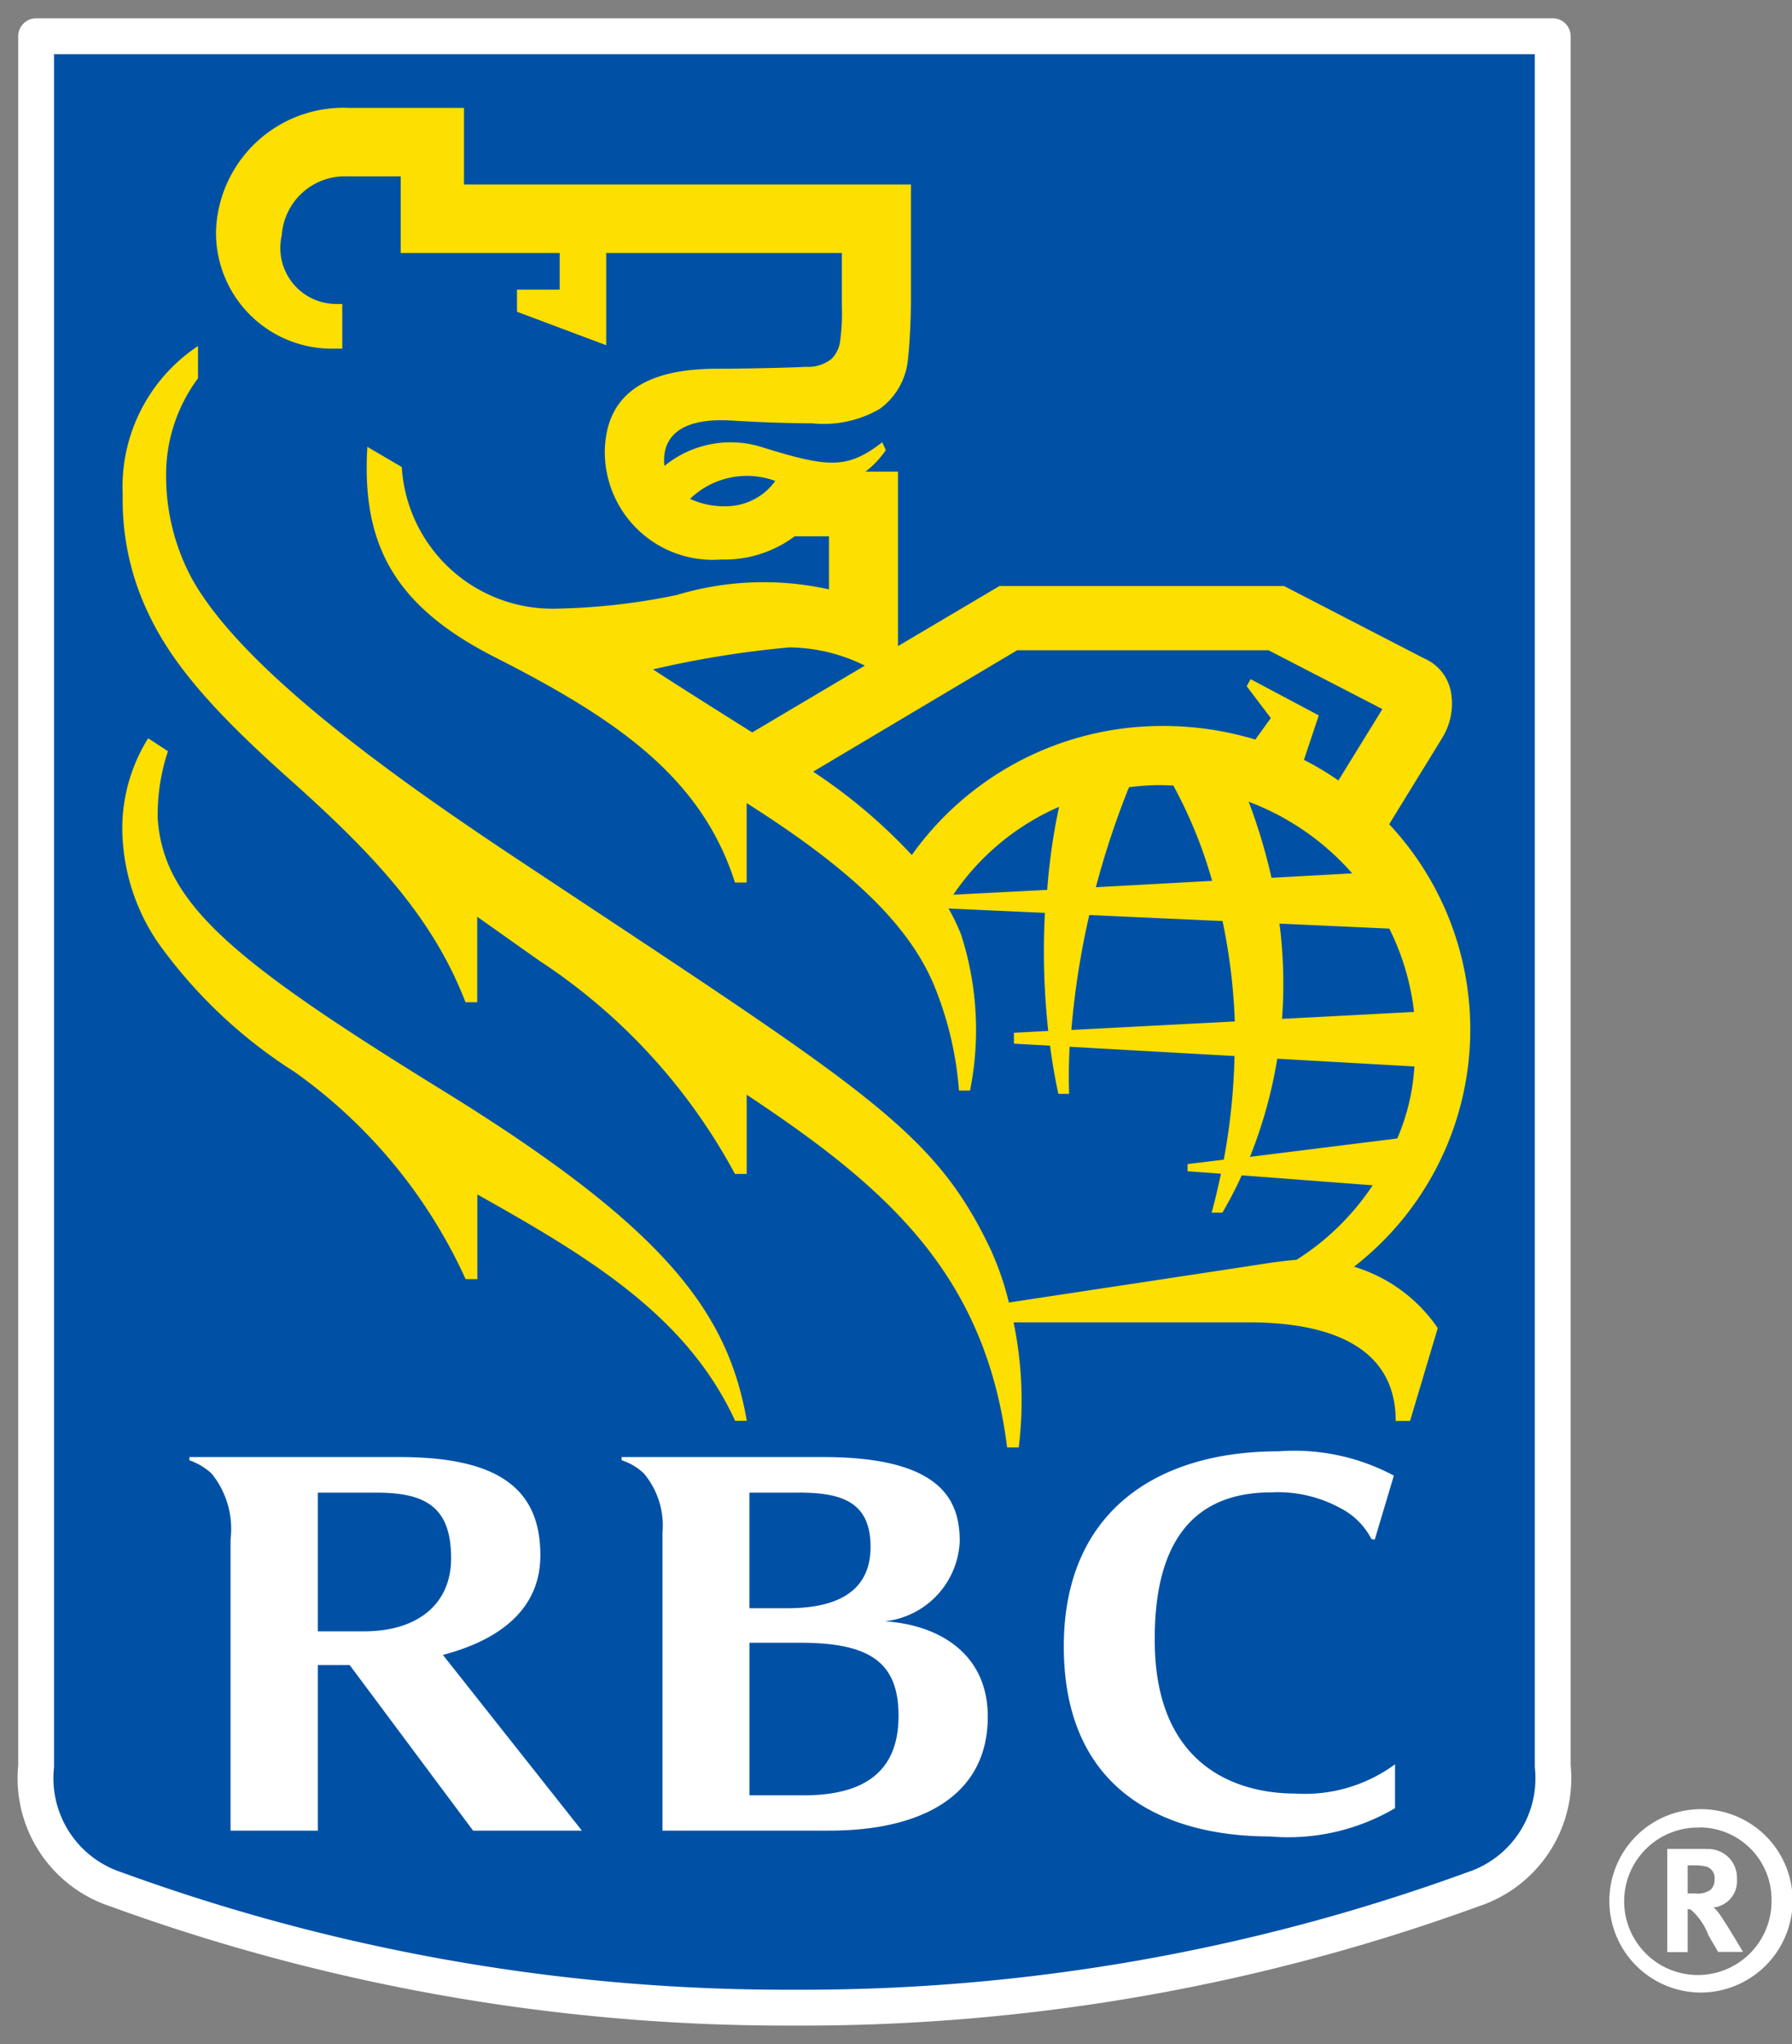
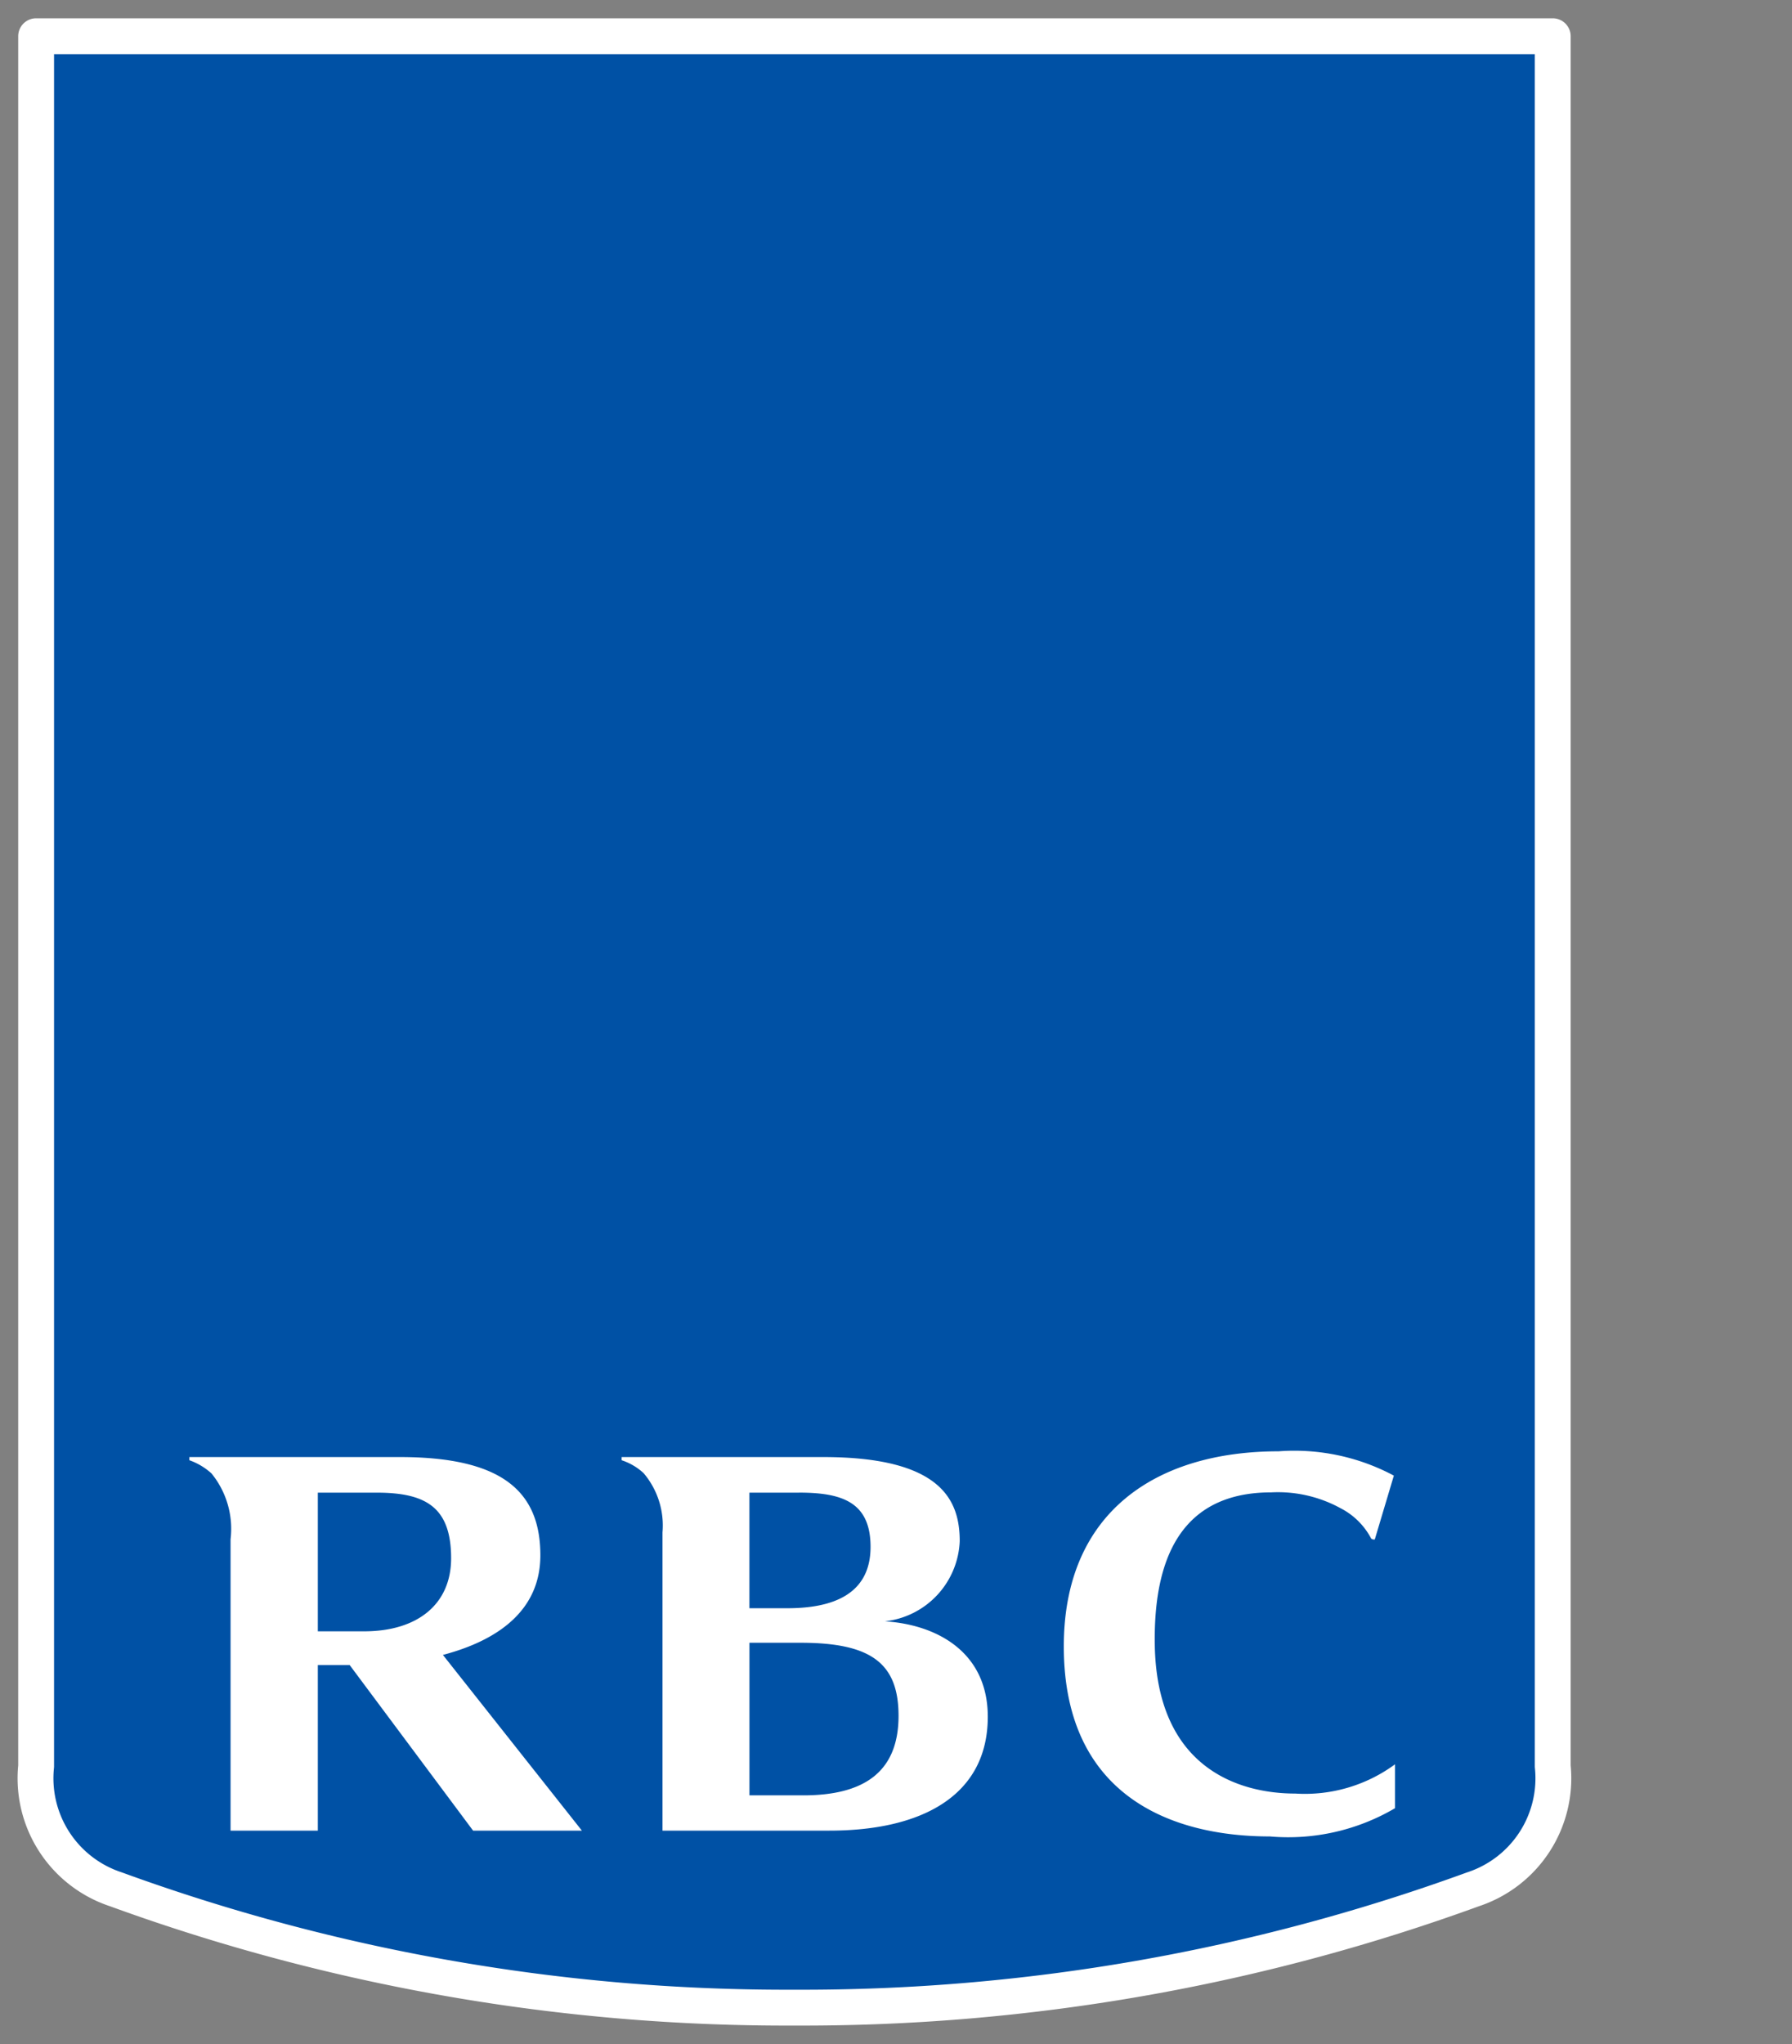
<svg xmlns="http://www.w3.org/2000/svg" id="RBC_Logo" data-name="RBC Logo" width="50" height="57" viewBox="0 0 50 57">
  <rect x="0" y="0" width="50" height="57" fill="#808080" stroke="none" />
  <defs>
    <style>
      .cls-1 {
        fill: #0051a5;
        stroke: #fff;
        stroke-linejoin: round;
        stroke-width: 1px;
      }

      .cls-1, .cls-2, .cls-3 {
        fill-rule: evenodd;
      }

      .cls-2 {
        fill: #fddf01;
      }

      .cls-3 {
        fill: #fff;
      }
    </style>
  </defs>
  <path class="cls-1" d="M43.324,49.254A3.258,3.258,0,0,1,41.1,52.686a54.623,54.623,0,0,1-18.933,3.3,54.632,54.632,0,0,1-18.934-3.3,3.259,3.259,0,0,1-2.225-3.432V1.01H43.324V49.254Z" />
-   <path class="cls-2" d="M12.355,30.411C6.5,26.8,4.561,25.195,4.4,22.825a5.64,5.64,0,0,1,.286-1.877l-0.552-.36a4.748,4.748,0,0,0-.722,2.453A5.707,5.707,0,0,0,4.4,26.275a13.692,13.692,0,0,0,3.822,3.619,14.4,14.4,0,0,1,4.77,5.777h0.327V33.309c3.107,1.742,5.846,3.384,7.192,6.312h0.326C20.306,36.583,18.569,34.244,12.355,30.411Zm26.988,9.214h-0.4c0-2.162-2-2.749-4.1-2.749H28.281a10.761,10.761,0,0,1,.144,3.488H28.1c-0.608-4.855-3.384-7.261-7.266-9.836v2.21H20.507A16.429,16.429,0,0,0,15.062,26.8h0c-0.57-.4-1.161-0.823-1.747-1.235v2.384H12.988c-0.91-2.364-2.563-4.128-4.918-6.227C5.527,19.459,4.5,18.1,3.9,16.548a7.3,7.3,0,0,1-.476-2.743,4.713,4.713,0,0,1,2.1-4.155v0.9a4.5,4.5,0,0,0-.889,2.722,6.025,6.025,0,0,0,.677,2.784c1.432,2.7,6.256,6.006,9.323,8.035,9.53,6.318,11.432,7.42,13.015,10.774a8.247,8.247,0,0,1,.5,1.458c1.377-.21,6.37-0.963,7.291-1.107,0.177-.026.547-0.073,0.735-0.084a7.12,7.12,0,0,0,2.124-2.078l-3.653-.278a10.923,10.923,0,0,1-.54,1.04h-0.3c0.1-.366.184-0.73,0.26-1.085l-0.932-.069v-0.2l1.01-.123a17.7,17.7,0,0,0,.3-2.89l-4.6-.258c-0.025.467-.029,0.907-0.014,1.313h-0.3c-0.1-.454-0.174-0.9-0.233-1.344l-1.008-.056V28.8l0.958-.051a20.318,20.318,0,0,1-.093-3.292l-2.69-.122a5.464,5.464,0,0,1,.351.728,8.649,8.649,0,0,1,.25,4.349H26.757a9.614,9.614,0,0,0-.711-2.974c-0.744-1.734-2.413-3.267-5.213-5.043v2.215H20.507c-0.931-2.912-3.248-4.531-6.693-6.28-2.843-1.442-3.726-3.177-3.564-5.869l0.96,0.563a4.21,4.21,0,0,0,4.247,3.95,17.959,17.959,0,0,0,3.425-.381,8.4,8.4,0,0,1,4.248-.157V14.956H22.173a3.274,3.274,0,0,1-2.054.647,3.011,3.011,0,0,1-3.244-2.962c0-2.034,1.744-2.359,3.164-2.359,0.757,0,2.019-.028,2.447-0.052a1.058,1.058,0,0,0,.711-0.218,0.857,0.857,0,0,0,.247-0.526,5.509,5.509,0,0,0,.045-0.947V7.055H16.914V9.627l-2.489-.934V8.078h1.191V7.055H11.181V4.917H9.668A1.765,1.765,0,0,0,7.862,6.562,1.562,1.562,0,0,0,9.356,8.477H9.55V9.722H9.356a3.231,3.231,0,0,1-3.329-3.28,3.557,3.557,0,0,1,3.71-3.433h3.209V5.145H25.417V8.3c0,0.531-.029,1.247-0.082,1.7a1.929,1.929,0,0,1-.784,1.4,3.119,3.119,0,0,1-1.883.406c-0.3,0-1.189-.012-2.247-0.078-1.422-.088-1.826.453-1.883,0.956a1.244,1.244,0,0,0,0,.31,2.916,2.916,0,0,1,2.678-.538c1.881,0.587,2.418.639,3.4-.123l0.1,0.219a2.487,2.487,0,0,1-.57.6h0.909v4.866l2.83-1.675h7.944l3.91,2.019a1.268,1.268,0,0,1,.756,1.01,1.82,1.82,0,0,1-.224,1.155c-0.115.192-1.027,1.668-1.51,2.458a8.37,8.37,0,0,1-.981,12.339,4.354,4.354,0,0,1,2.336,1.712ZM21.632,13.412a2.288,2.288,0,0,0-2.379.5,2.31,2.31,0,0,0,1.143.2A1.7,1.7,0,0,0,21.632,13.412Zm-0.644,7.013,3.143-1.863a4.827,4.827,0,0,0-2.11-.508,27.7,27.7,0,0,0-3.8.613C18.62,18.934,20.025,19.82,20.988,20.425Zm14.036,0.2,0.434-.6-0.674-.89,0.112-.195,1.9,1.01-0.414,1.24a8.1,8.1,0,0,1,.962.575l1.227-1.991-3.175-1.64H28.38l-5.692,3.385a15.086,15.086,0,0,1,2.753,2.325A8.566,8.566,0,0,1,32.3,20.246,8.876,8.876,0,0,1,35.023,20.623Zm-0.571,7.86a16.356,16.356,0,0,0-.342-2.8l-3.718-.168a22.6,22.6,0,0,0-.5,3.205ZM35.7,25.756a13.313,13.313,0,0,1,.071,2.657l3.683-.193a6.937,6.937,0,0,0-.69-2.324Zm-1.879-1.192a12.86,12.86,0,0,0-1.083-2.658c-0.153-.008-0.31-0.012-0.466-0.012a7.1,7.1,0,0,0-.771.059,23.4,23.4,0,0,0-.924,2.789Zm1.022-2.2a15.692,15.692,0,0,1,.634,2.115l2.252-.124A7.24,7.24,0,0,0,34.847,22.36Zm4.143,9.384a5.928,5.928,0,0,0,.478-2.008l-3.826-.216a12.948,12.948,0,0,1-.762,2.737ZM29.55,22.5A6.867,6.867,0,0,0,26.6,24.95l2.619-.134A16.959,16.959,0,0,1,29.55,22.5Z" />
  <path class="cls-3" d="M24.69,45.213a2.347,2.347,0,0,0,2.088-2.233c0-1.119-.48-2.348-3.813-2.348h-5.62v0.089a1.661,1.661,0,0,1,.614.361,2.255,2.255,0,0,1,.526,1.65V51.05h4.658c2.563,0,4.418-.967,4.418-3.178C27.56,46.073,26.144,45.305,24.69,45.213Zm-2.4-3.589c1.192,0,2,.255,2,1.513,0,1.342-1.084,1.711-2.32,1.711H20.91V41.625h1.382Zm0.121,8.441h-1.5V45.811h1.433c1.972,0,2.727.58,2.727,2.04C25.07,49.432,24.085,50.066,22.414,50.066ZM13.2,51.05h3.036l-3.878-4.9c1.553-.41,2.719-1.251,2.719-2.778,0-1.794-1.085-2.74-3.924-2.74H5.284v0.089a1.813,1.813,0,0,1,.616.367,2.442,2.442,0,0,1,.533,1.837V51.05H8.868V46.432H9.756ZM8.868,41.625h1.641c1.365,0,2.078.4,2.078,1.829,0,1.279-.933,2.038-2.428,2.038H8.868V41.625ZM37.406,42.06a1.993,1.993,0,0,1,.853.846,0.129,0.129,0,0,0,.1.024l0.532-1.78a5.893,5.893,0,0,0-3.217-.678c-3.427,0-5.992,1.707-5.992,5.44,0,4.207,3.057,5.3,5.75,5.3a5.882,5.882,0,0,0,3.492-.788V49.2a4.248,4.248,0,0,1-2.785.816c-1.568,0-3.869-.708-3.919-4.166-0.045-3.191,1.362-4.233,3.251-4.233A3.638,3.638,0,0,1,37.406,42.06Z" />
-   <path class="cls-3" d="M47.429,55.565a2.557,2.557,0,1,1,2.589-2.556A2.569,2.569,0,0,1,47.429,55.565Zm0-4.6a2.056,2.056,0,1,0,2,2.049A2.013,2.013,0,0,0,47.429,50.96Zm0.173,0.6a0.8,0.8,0,0,1,.862.838,0.74,0.74,0,0,1-.651.791,0.782,0.782,0,0,1,.119.123c0.167,0.207.7,1.115,0.7,1.115H47.938c-0.111-.193-0.158-0.266-0.274-0.474a1.758,1.758,0,0,0-.482-0.7,0.311,0.311,0,0,0-.093-0.021v1.2h-0.57V51.559H47.6ZM47.089,52.8h0.2a0.63,0.63,0,0,0,.44-0.1,0.393,0.393,0,0,0,.111-0.289,0.334,0.334,0,0,0-.208-0.351,1.176,1.176,0,0,0-.329-0.041H47.089V52.8Z" />
</svg>